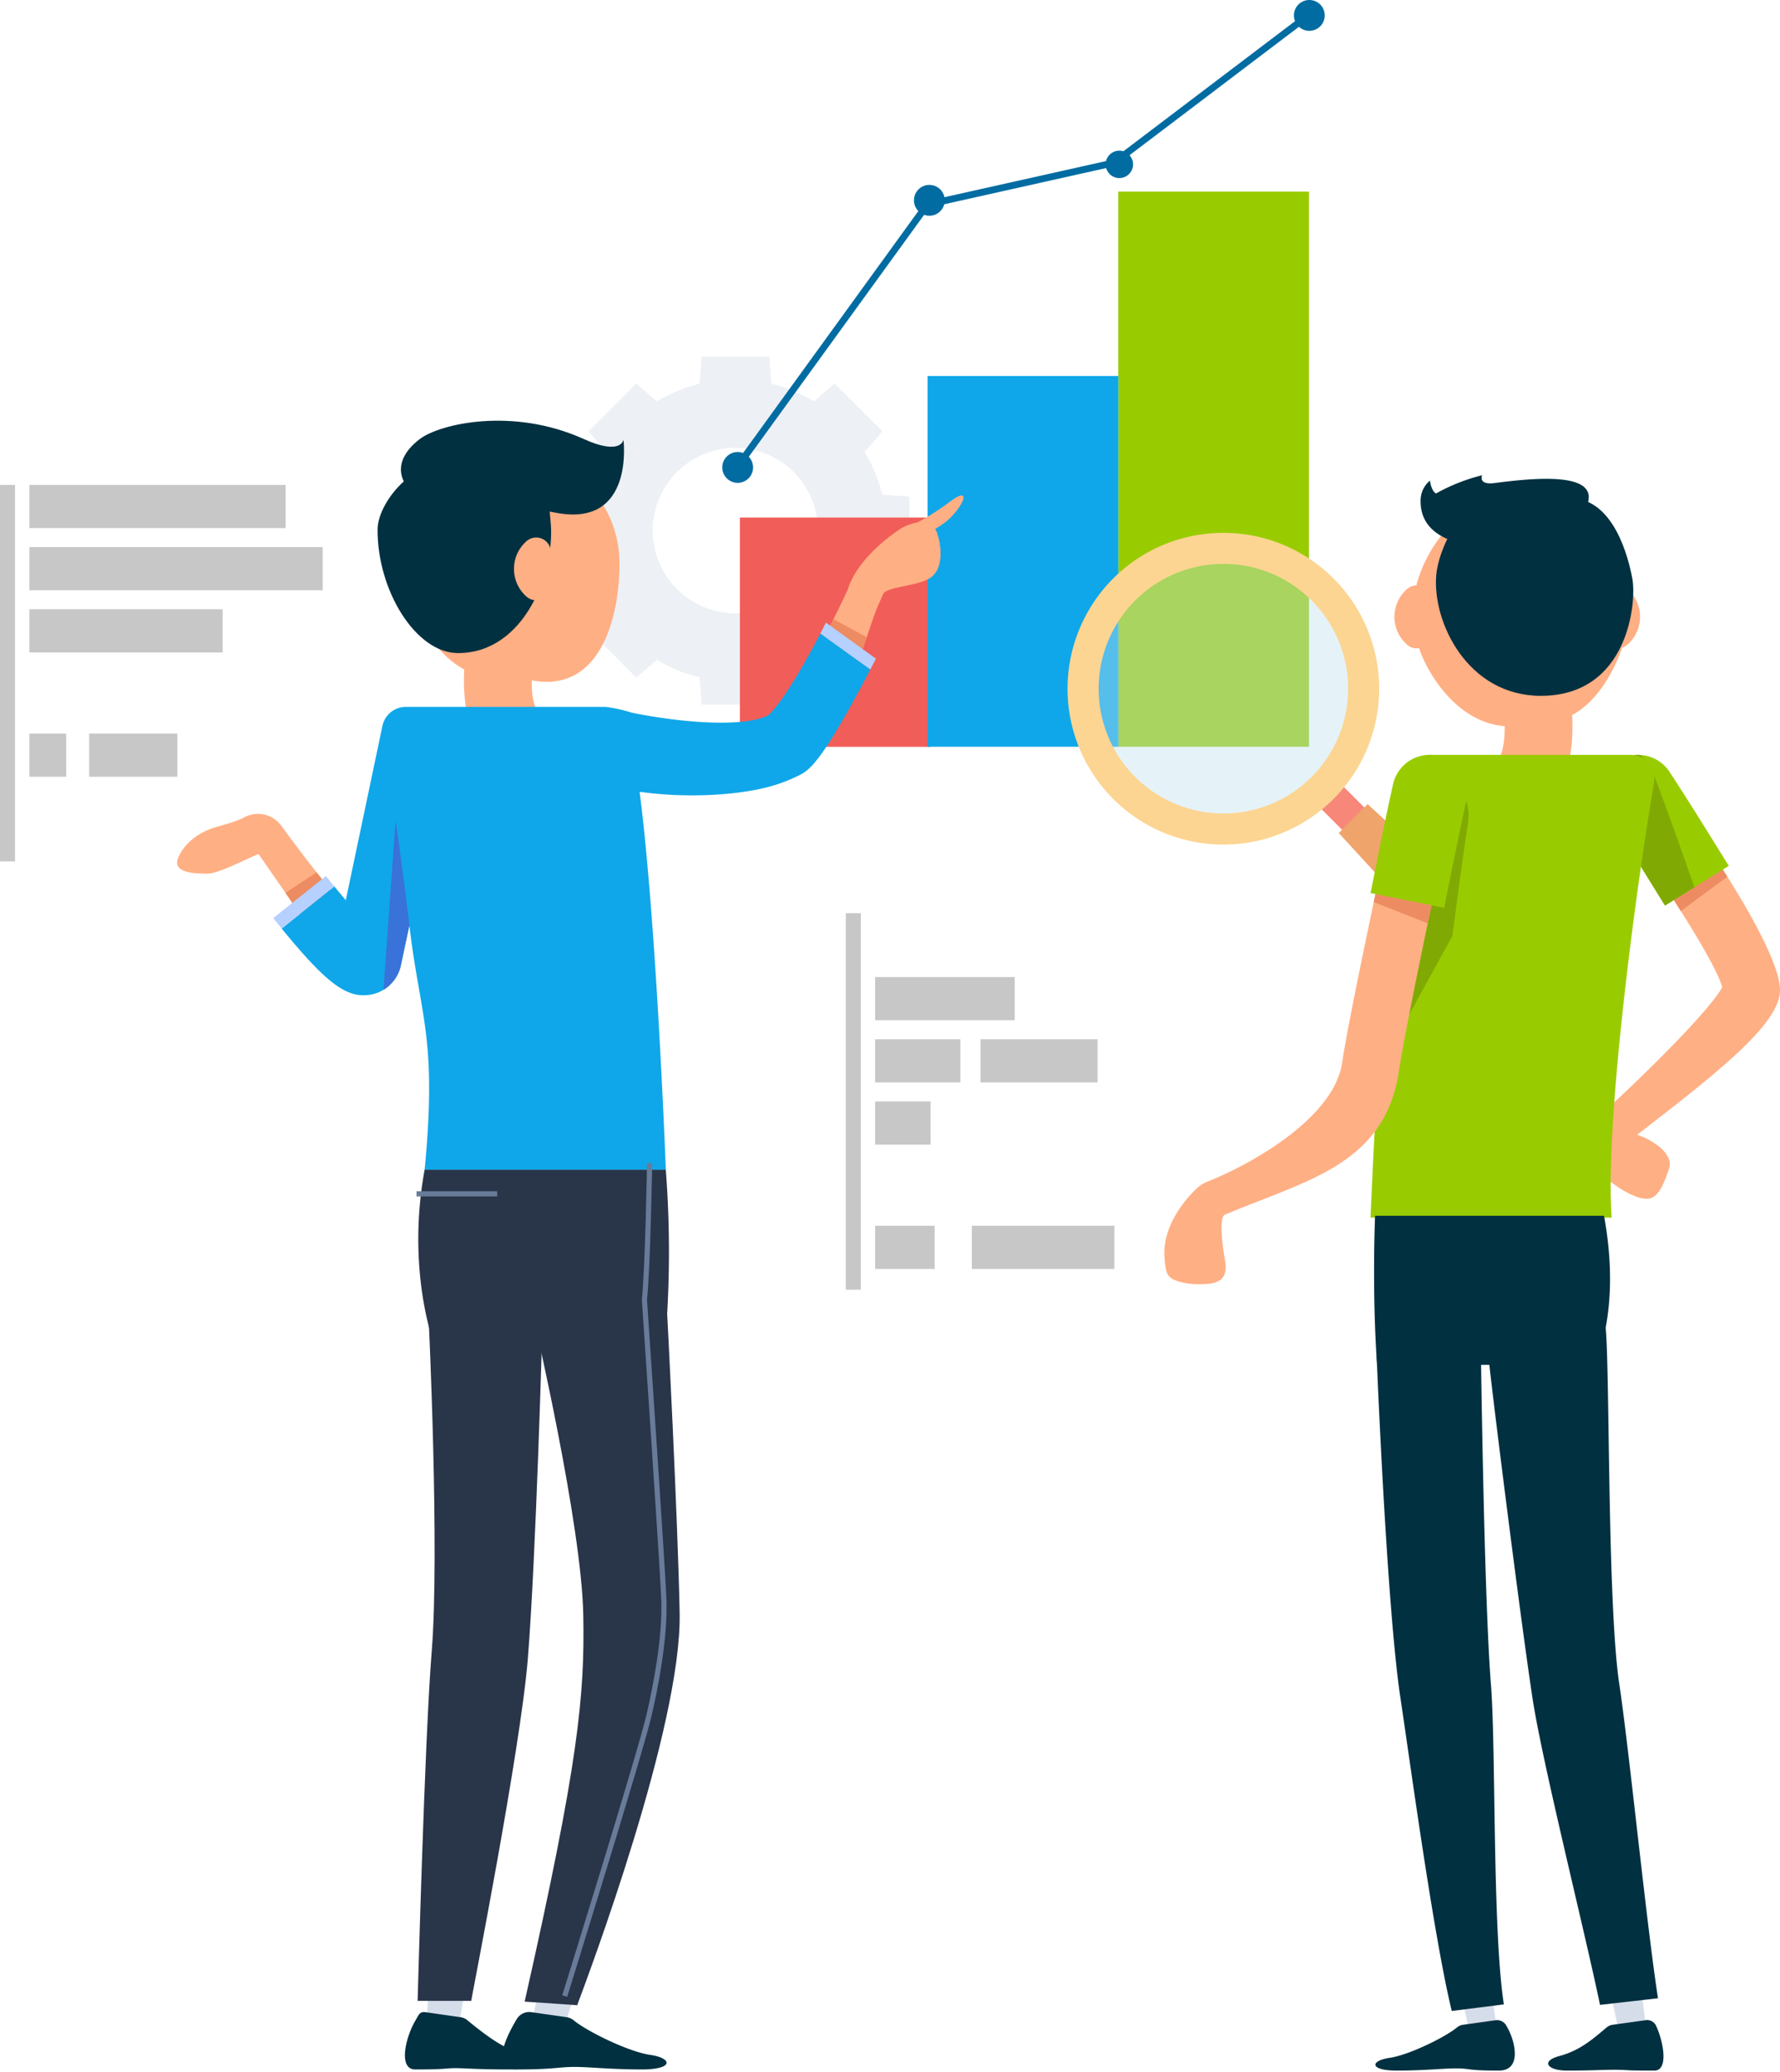
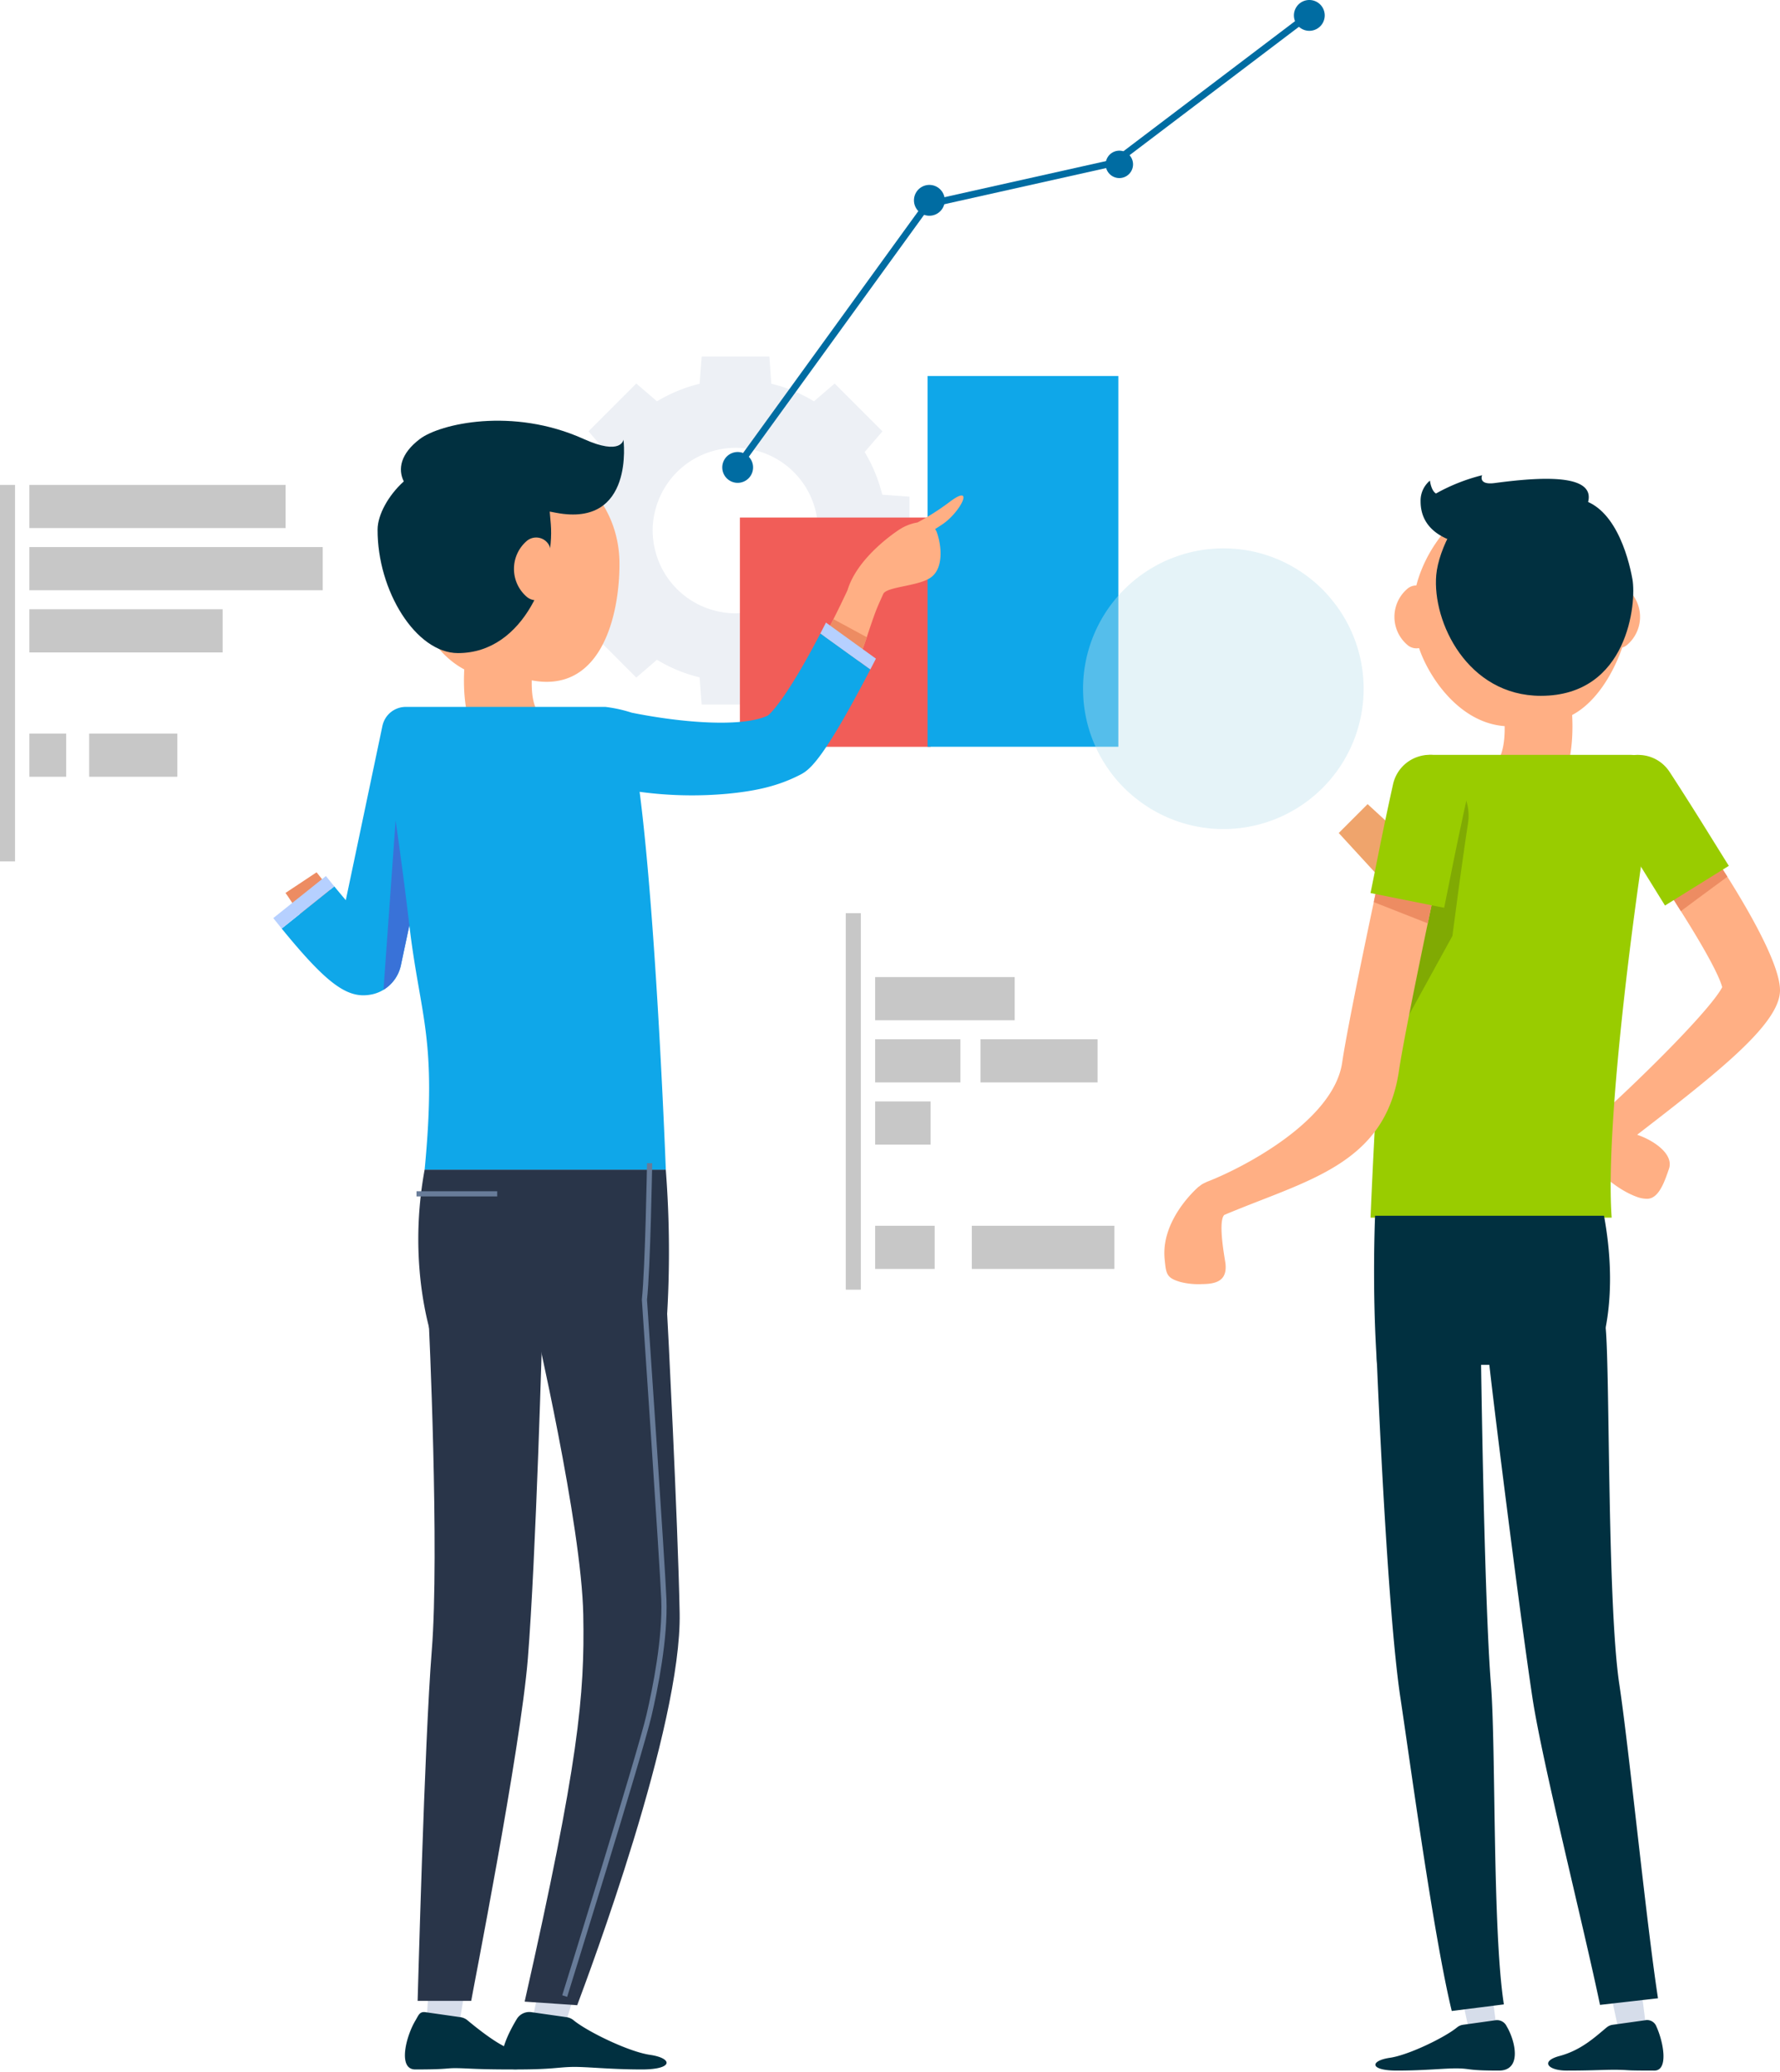
<svg xmlns="http://www.w3.org/2000/svg" width="520" height="605" viewBox="0 0 520 605">
  <path d="M265.685 164.804v-19.769l-7.95-.574a44.745 44.745 0 0 0-5.139-12.454l5.2-6.045-13.965-13.965-6.046 5.2a42.994 42.994 0 0 0-12.454-5.139l-.574-7.95h-19.769l-.6 7.95a44.745 44.745 0 0 0-12.454 5.139l-6.045-5.2-13.969 13.96 5.2 6.045a43.934 43.934 0 0 0-5.17 12.455l-7.95.574V164.8l7.95.6a43.925 43.925 0 0 0 5.169 12.454l-5.2 6.045 13.965 13.965 6.045-5.2a42.994 42.994 0 0 0 12.454 5.139l.6 7.95h19.769l.574-7.95a44.745 44.745 0 0 0 12.454-5.139l6.046 5.2 13.965-13.965-5.2-6.045a42.994 42.994 0 0 0 5.139-12.454l7.955-.596Zm-44.646 13.453a24.684 24.684 0 0 1-6.2.846 23.651 23.651 0 0 1-6.227-.846 24.126 24.126 0 0 1-10.856-6.253 24.126 24.126 0 0 1-6.253-10.856 24.73 24.73 0 0 1-.846-6.2c.004-2.104.288-4.198.846-6.227a24.126 24.126 0 0 1 6.253-10.856 24.126 24.126 0 0 1 10.856-6.253 24.757 24.757 0 0 1 6.227-.846 23.076 23.076 0 0 1 6.2.846 24.126 24.126 0 0 1 10.856 6.253 24.126 24.126 0 0 1 6.253 10.856c.545 2.031.83 4.124.846 6.227a23.08 23.08 0 0 1-.846 6.2 24.126 24.126 0 0 1-6.253 10.856 24.126 24.126 0 0 1-10.856 6.253Z" fill="#EDF0F5" />
-   <path d="M326.672 55.96h55.735v162.111h-55.735V55.96Z" fill="#99CC00" />
  <path d="M216.151 151.134h55.735v66.958h-55.735v-66.958Z" fill="#F15D58" />
  <path d="M270.97 109.802h55.735v108.269H270.97V109.802Z" fill="#0FA7E9" />
  <path fill-rule="evenodd" clip-rule="evenodd" d="m383.011 5.134-57.205 43.35-54.315 12.135-55.658 76.794-1.62-1.174 56.102-77.406 54.631-12.206L381.803 3.54l1.208 1.594Z" fill="#006CA2" />
  <path d="M271.5 63a4.5 4.5 0 1 0 0-9 4.5 4.5 0 0 0 0 9Zm111-54a4.5 4.5 0 1 0 0-9 4.5 4.5 0 0 0 0 9Zm-167 132a4.5 4.5 0 1 0 0-9 4.5 4.5 0 0 0 0 9ZM327 52a4 4 0 1 0 0-8 4 4 0 0 0 0 8Z" fill="#006CA2" />
  <path d="m124.393 593.371 1.678-25.342 11.725 1.262-4.326 25.847-9.077-1.767Z" fill="#D6DDEA" />
  <path d="M134.448 589.056a4.066 4.066 0 0 1 2.042.859c3.991 3.313 8.935 7.084 12.512 8.442 6.037 2.3 9.547 5.97.151 5.97s-12.249-.3-15.084-.363c-4.188-.1-2.3.363-12.763.363-5.15 0-2.735-9.668.094-14.358.86-1.428 1.153-2.611 2.872-2.366l10.176 1.453Z" fill="#013040" />
  <path d="m154.746 593.37 5.328-24.709 11.725 1.259-7.975 25.218-9.078-1.768Z" fill="#D6DDEA" />
  <path d="M165.458 589.056a4.066 4.066 0 0 1 2.042.859c3.991 3.313 16.134 9.241 22.367 10.143 6.678.962 7.017 4.27-2.378 4.27s-16.288-.838-20.479-.732c-4.191.106-5.789.732-16.092.732-7.91 0-2.747-10.085.085-14.775a4.284 4.284 0 0 1 1.847-1.615 4.286 4.286 0 0 1 2.431-.334l10.177 1.452Z" fill="#013040" />
  <path d="M277.13 146.792a75.31 75.31 0 0 1-9.063 5.77 14.031 14.031 0 0 0-5.558 2.227c-2.091 1.392-12.2 8.5-14.918 17.55a299.23 299.23 0 0 1-4.115 8.473c-.3.605-.608 1.21-.908 1.815-.306.575-.578 1.12-.85 1.664-1.419 2.693-2.811 5.3-4.2 7.746-5.3 9.5-10.107 16.7-12.346 18.125-8.17 4.115-32.8 1.362-47.658-1.937a8.382 8.382 0 0 0-3.6 16.37c4.511 1 21.06 4.418 36.616 4.418 8.352 0 16.431-1 22.18-3.9 5.988-3.026 11.771-15.371 16.067-26.658a199.743 199.743 0 0 0 2.632-7.2c.605-1.725 1.177-3.328 1.692-4.811.033-.121.094-.242.121-.363.85-2.632 1.607-4.781 2.118-6.233 1.059-2.935 1.7-4.145 2.663-6.354.941-2.209 10.049-2.239 13.768-4.751 3.873-2.572 3.422-9.168 1.849-13.465a4.575 4.575 0 0 0-.442-.772c.699-.448 1.414-.915 2.146-1.4 5.33-3.567 9.743-12.442 1.806-6.314Z" fill="#FFAF84" />
  <path d="M180.97 164.641c0-17.378-12.921-31.291-30.3-31.291a31.461 31.461 0 0 0-31.463 31.46c0 12.076 6.436 25.4 16.421 30.674-.4 7.731.406 16.228 5.217 23.859 5.108 8.106 6.1 9.737 6.185 9.883a9.897 9.897 0 0 0 13.447 3.214 9.899 9.899 0 0 0 3.547-13.363s-.811-1.359-6.439-10.291c-1.4-2.218-2.339-4.633-2.242-10.106 20.051 3.799 25.627-18.386 25.627-34.039Z" fill="#FFAF84" />
  <path d="M127.109 393.396s-8.576-21.7-3.059-51.834h70.452a313.669 313.669 0 0 1 .275 44.139l-67.668 7.695Z" fill="#293549" />
  <path d="M139.511 368.124h-.248c-7.662 0-16.779 0-14.073 16.863.106.66 3.229 68.521.944 97.034-2.151 26.9-4.079 101.458-4.133 102.275h15.659c.051-.814 14.409-73.32 16.549-100.027 2.354-29.39 4.245-96.072 4.291-98.832.137-7.773-11.211-17.178-18.989-17.313Z" fill="#293549" />
  <path d="M194.84 382.534c-.533-7.758-8.179-11.949-15.907-11.359-7.755.533-23.363 6.687-22.827 14.449.036.584 13.774 59.4 14.288 85.941.454 23.514-1.368 43.143-17.126 112.957l15.353 1.044c3.438-9.223 30.571-81.457 29.929-114.545-.529-27.226-3.546-86.061-3.71-88.487Z" fill="#293549" />
-   <path d="M129.339 216.608s-11.471 54.708-13.617 64.815a9.488 9.488 0 0 1-7.356 7.507c-.81.209-1.642.32-2.478.33-3.332 0-6.657-5.083-16.706-19.971-.3-.454-.635-.938-.965-1.422a464.272 464.272 0 0 1-3.752-5.568c-.336-.514-.7-1.029-1.062-1.543-2.327-3.389-4.959-7.171-7.864-11.347-2.878 1.029-11.529 5.719-14.951 5.719-4.626 0-10.315-.454-8.5-4.72 1.934-4.509 6.415-7.534 10.8-8.805 2.327-.7 6.6-1.846 8.288-2.844.139-.048.273-.109.4-.182.254-.13.517-.241.787-.333.247-.104.5-.195.756-.272.273-.061.542-.121.787-.182.3-.03.575-.091.847-.091a6.36 6.36 0 0 1 .756-.03c.282.005.564.026.844.061.244.026.487.066.726.121.279.049.553.12.82.212.252.058.495.15.723.272.266.089.52.211.756.363.233.114.456.245.669.393.234.155.457.327.666.514.222.158.425.34.605.545.178.182.393.424.572.635.091.121.185.212.275.333 3.235 4.448 6.808 9.2 10.315 13.617.4.484.79 1 1.183 1.483a322.57 322.57 0 0 0 4.233 5.2c.393.454.756.908 1.119 1.362 1 1.18 1.94 2.269 2.848 3.268.542-2.6 1.15-5.447 1.755-8.412.088-.393.178-.817.272-1.241 3.994-19.124 9.078-43.21 9.078-43.21l16.371 3.423Z" fill="#FFAF84" />
  <path d="m99.017 262.783-9.834 6.506c-.3-.454-.635-.938-.965-1.422a471.52 471.52 0 0 1-3.752-5.568c-.336-.514-.7-1.029-1.062-1.543l9.078-6.021c.4.484.79 1 1.183 1.483a315.132 315.132 0 0 0 4.233 5.2c.392.457.756.911 1.119 1.365Z" fill="#ED8C62" />
  <path d="M239.664 184.987c-10.107 19.366-14.645 23.42-15.344 23.965-7.528 3.58-25.478 2.064-39.8-.838a40.516 40.516 0 0 0-7.671-1.682h-58.318a6.96 6.96 0 0 0-6.766 5.368h-.009s-6.537 31.133-10.737 51.073c-1-1.18-2.118-2.512-3.359-4.024l-15.368 12.315c11.74 14.376 17.792 19.456 23.811 19.487h.063a12.917 12.917 0 0 0 2.784-.33 10.74 10.74 0 0 0 3.083-1.274 11.087 11.087 0 0 0 5.117-7.323c.454-2.13 1.328-6.288 2.433-11.526 3.21 27.145 8.158 32.655 4.472 71.363h70.452s-2.681-71.85-7.653-110.33a113.654 113.654 0 0 0 25.8.548c8.554-.82 14.76-2.342 20.721-5.338 2.841-1.422 6.361-3.117 20.885-30.955l-14.596-10.499Z" fill="#0FA7E9" />
  <path d="m97.655 258.849-15.368 12.315c-.79-.968-1.6-2-2.454-3.056l15.375-12.285c.877 1.089 1.691 2.088 2.447 3.026Z" fill="#B6D0FF" />
  <path d="M253.216 186.077c-.027.121-.088.242-.121.363-.514 1.483-1.086 3.086-1.692 4.811l-9.686-6.959c.272-.545.545-1.089.85-1.664.3-.605.605-1.21.907-1.815l9.742 5.264Z" fill="#ED8C62" />
  <path d="M255.885 192.34a151.218 151.218 0 0 1-1.634 3.147l-14.591-10.5c.514-1 1.056-2.058 1.634-3.177l14.591 10.53Z" fill="#B6D0FF" />
  <path d="M119.593 270.257c-1.117 5.208-1.994 9.32-2.448 11.468a11.088 11.088 0 0 1-5.117 7.323l3.543-49.443c1.36 9.41 2.751 19.91 4.022 30.652Z" fill="#3972D8" />
  <path d="M182.135 128.379s-.536 4.817-11.628-.188c-20.809-9.392-42.024-4.415-47.845 0-5.7 4.321-6.46 8.821-4.705 12.394-4.6 4.152-7.628 9.828-7.65 14.019-.1 17.9 11.2 36.114 23.481 36.114 19.6 0 28.228-23.868 27.124-37.627-.1-1.222-.2-2.46-.318-3.695.629.118 1.253.233 1.888.354 22.991 4.349 19.653-21.371 19.653-21.371Z" fill="#013040" />
  <path d="M150.148 166.13a10.752 10.752 0 0 0 3.819 8.224 4.271 4.271 0 0 0 6.944-3.356v-9.737a4.271 4.271 0 0 0-6.944-3.356 10.746 10.746 0 0 0-3.819 8.225Z" fill="#FFAF84" />
  <path d="m165.689 583.128-1.443-.46c.245-.769 21.986-70.664 24.6-81.85 1.806-7.743 4.772-22.431 4.33-33.778-.372-9.586-5.619-86.728-5.67-87.509.992-9.32 1.5-39.567 1.51-39.872l1.513.024c-.006.309-.517 30.622-1.516 39.878.051.648 5.3 77.814 5.677 87.418.448 11.526-2.545 26.362-4.373 34.18-2.628 11.248-24.386 81.198-24.628 81.969Zm-44.007-235.262h23.578v1.513h-23.578v-1.513Z" fill="#687C99" />
-   <path d="m383.112 233.348 6.506-6.505 11.862 11.865-6.506 6.505-11.862-11.865Z" fill="#F78879" />
  <path d="M436.925 280.657a8.115 8.115 0 0 1-11.722-.251l-34.11-37.149 8.433-8.433 37.149 34.114a8.111 8.111 0 0 1 2.626 5.806 8.109 8.109 0 0 1-.584 3.199 8.108 8.108 0 0 1-1.792 2.714Z" fill="#EFA46C" />
  <path opacity=".4" d="M398.363 201.134a40.964 40.964 0 0 1-23.291 36.963 40.96 40.96 0 0 1-43.394-5.076 39.883 39.883 0 0 1-6.7-6.8 41.332 41.332 0 0 1-3.262-4.89 40.64 40.64 0 0 1-5.192-16.987 44.657 44.657 0 0 1-.127-3.21 41.006 41.006 0 0 1 41-40.995c1.077 0 2.182.048 3.234.124a40.511 40.511 0 0 1 16.96 5.2 41.674 41.674 0 0 1 4.893 3.259 39.883 39.883 0 0 1 6.8 6.7 40.835 40.835 0 0 1 9.079 25.712Z" fill="#BFE2EF" />
-   <path d="M357.39 246.637a45.515 45.515 0 0 1-42.057-62.935 45.522 45.522 0 0 1 33.174-27.225 45.508 45.508 0 0 1 22.093 1.087 45.506 45.506 0 0 1 18.973 11.373 45.507 45.507 0 0 1 12.457 23.304 45.509 45.509 0 0 1-19.353 46.725 45.51 45.51 0 0 1-25.287 7.671Zm0-81.956a36.437 36.437 0 1 0 25.765 10.672 36.201 36.201 0 0 0-25.765-10.672Z" fill="#FCD592" />
  <path d="M475.301 171.909a4.074 4.074 0 0 0-.5-.309c-3.265-13.892-15.707-27.85-30.6-27.85-14.663 0-26.946 13.647-30.437 27.221a3.956 3.956 0 0 0-2.587.938 10.769 10.769 0 0 0 0 16.449 4.008 4.008 0 0 0 3.377.9c2.835 8.436 11.722 21.82 25.012 22.788.085 5.223-.817 8.424-2.279 10.748-5.64 8.941-6.445 10.3-6.445 10.3a9.9 9.9 0 0 0 16.994 10.143c.1-.173 1.1-1.822 6.194-9.892 4.811-7.634 5.649-16.809 5.247-24.54 6.993-3.7 12.006-12.134 14.63-19.7a3.997 3.997 0 0 0 1.392-.744 10.763 10.763 0 0 0 2.817-12.758 10.763 10.763 0 0 0-2.817-3.691l.002-.003Zm44.7 117.283c0-6.478-6.808-19.55-15.372-33.167-6.959-11.014-14.981-22.361-21.123-30.8a8.385 8.385 0 0 0-5.468-3.338 8.38 8.38 0 0 0-6.227 1.507 8.385 8.385 0 0 0-3.338 5.468 8.38 8.38 0 0 0 1.507 6.227c7.322 10.016 14.981 21.272 21.06 30.985 6.388 10.076 11.105 18.518 12.077 22.21-3.177 6.112-21.668 24.843-37.854 39.4a8.17 8.17 0 0 0-.675.741c-.118.13-.257.257-.363.393a8.211 8.211 0 0 0-.663 1.047c-.063.115-.145.218-.2.336a7.951 7.951 0 0 0-.454 1.183c-.036.109-.088.215-.118.327a7.997 7.997 0 0 0-.212 1.2c-.018.13-.048.257-.057.387a8.91 8.91 0 0 0 .015 1.132c.009.163 0 .324.021.487.05.35.124.695.221 1.035.034.186.077.37.13.551.116.326.251.646.405.956.091.182.154.375.254.551.187.313.395.613.62.9.109.142.185.3.3.433.021.024.07.079.094.109.024.03.03.042.048.063.018.021.03.021.045.036 1.389 1.6 6.984 7.7 13.777 10.058.882.307 1.81.463 2.744.463 3.465 0 5.162-5.262 6.36-8.724 1.516-4.366-4.563-8.327-8.932-9.843-.1-.036-.224-.1-.333-.148 24.015-18.505 41.714-32.509 41.711-42.165Z" fill="#FFAF84" />
  <path d="m504.629 256.026-9.229 6.808-4.36 3.238c-6.079-9.713-13.737-20.969-21.06-30.985a8.373 8.373 0 0 1 1.831-11.695 8.373 8.373 0 0 1 11.695 1.831c6.142 8.441 14.164 19.788 21.123 30.803Z" fill="#ED8C62" />
  <path d="m505.049 252.848-10.043 6.233-8.6 5.356-1.449-2.33-4.327-6.99a686.314 686.314 0 0 0-7.9-12.527c-2.027-3.177-3.329-5.174-3.362-5.2a10.93 10.93 0 0 1-1.754-5.085 10.946 10.946 0 0 1 9.11-11.709 9.75 9.75 0 0 1 2.478-.121 10.893 10.893 0 0 1 8.536 4.932c.212.3 5.265 8.049 11.526 18.155l4.33 6.96 1.455 2.326Z" fill="#99CC00" />
-   <path d="m495.006 259.081-8.6 5.356-1.449-2.33-4.327-6.99a686.314 686.314 0 0 0-7.9-12.527c-2.027-3.177-3.329-5.174-3.362-5.2a10.93 10.93 0 0 1-1.754-5.085 10.946 10.946 0 0 1 9.11-11.709 9.75 9.75 0 0 1 2.478-.121 15.422 15.422 0 0 1 4.025 5.961c.215.514 4.781 12.678 10.291 28.443l1.488 4.202Z" fill="#80AA03" />
  <path d="M483.205 228.581c-4.874 28.08-14.467 98.614-12.376 127h-70.445s.757-18.969 2.179-42.726c1.849-31.59 4.844-71.562 8.6-86.661.061-.212.088-.424.151-.605a6.904 6.904 0 0 1 6.718-5.144h58.309a6.935 6.935 0 0 1 5.331 2.466 6.93 6.93 0 0 1 1.533 5.67Z" fill="#99CC00" />
  <path d="M461.038 151.853c-6.657 8.609-46.033 13.913-46.033-5.434a7.604 7.604 0 0 1 2.73-6.067s.33 2.923 1.767 3.761a54.598 54.598 0 0 1 13.477-5.335s-1.3 2.944 3.7 2.281c14.416-1.918 35.406-3.491 24.359 10.794Z" fill="#013040" />
  <path d="M428.86 240.381c0 .091-.423 2.723-1.029 6.96-.605 4.267-1.456 10.167-2.3 16.7l-1.241 9.289-21.728 39.517c1.849-31.59 4.845-71.562 8.6-86.662a8.566 8.566 0 0 1 2.814-1.452 9.415 9.415 0 0 1 5.78 0 13.465 13.465 0 0 1 8.563 9.017c.695 2.138.88 4.409.541 6.631Z" fill="#80AA03" />
  <path d="M433.635 145.977c-7.2 1.906-13.405 14.509-14.056 21.935-1.2 13.759 9.166 35.285 30.562 35.285 25.523 0 27.98-27.23 26.743-34.084-1.237-6.854-5.434-22.113-16.4-23.484-6.576-.824-19.148-1.695-26.849.348Z" fill="#013040" />
  <path d="M422.594 223.92c-.027-.06-.027-.06-.057-.03a9.09 9.09 0 0 0-2.484-.908 10.626 10.626 0 0 0-5.686.242 10.732 10.732 0 0 0-4.721 2.965c-.033.03-.09.061-.09.121a9.044 9.044 0 0 0-.729 2.057c-.3 1.331-3.809 17.278-7.5 35.07-3.873 18.337-8.019 38.613-9.232 46.841-2.511 17.157-29.348 30.955-39.488 34.828-.154.06-.287.151-.438.218a8.078 8.078 0 0 0-.953.478 8.24 8.24 0 0 0-.787.578c-.151.118-.315.206-.46.336a2.916 2.916 0 0 1-.142.13l-.054.054c-2.155 1.988-10.576 10.482-9.538 20.818.43 4.318.511 5.447 4.59 6.648 2.085.528 4.238.737 6.385.62 4.623-.015 7.265-1.331 6.8-5.937-.121-1.165-2.294-12.158-.379-14.246 23.884-10.11 46.971-14.533 51.047-42.075 1.089-7.413 4.811-25.75 8.412-43.089 4.055-19.305 7.988-37.339 8.079-37.7a8.389 8.389 0 0 0-2.575-8.019Z" fill="#FFAF84" />
  <path d="M425.169 231.939c-.091.363-4.025 18.4-8.079 37.7l-15.765-6.2c3.692-17.792 7.2-33.739 7.5-35.07a9.061 9.061 0 0 1 .729-2.057c0-.061.058-.091.091-.121a10.732 10.732 0 0 1 4.721-2.965 10.626 10.626 0 0 1 5.686-.242 9.09 9.09 0 0 1 2.484.908c.03-.03.03-.03.057.03a8.387 8.387 0 0 1 2.576 8.017Z" fill="#ED8C62" />
  <path d="m400.378 260.791 21.517 4.3.536-2.672 1.619-8.07c1.138-5.68 2.224-10.8 3.011-14.5.787-3.7 1.3-5.988 1.307-6.049a10.738 10.738 0 0 0-.248-5.7 10.963 10.963 0 0 0-8.058-7.4 10.798 10.798 0 0 0-5.7.248 10.952 10.952 0 0 0-7.4 8.061c-.082.372-2.1 9.377-4.424 21.039l-1.619 8.073-.541 2.67Z" fill="#99CC00" />
  <path d="m481.235 594.708-2.79-21.75-10.227-1.53 4.924 22.762 8.093.518Z" fill="#D6DDEA" />
  <path d="M471.186 591.274a3.549 3.549 0 0 0-1.79.754c-3.5 2.906-7.511 6.688-13.807 8.37-5.714 1.527-3.446 4.265 2.162 4.265 8.241 0 11.536-.319 15.205-.227 3.669.092 1.294.227 10.328.227 4.147 0 2.778-8.086.579-12.951a2.9 2.9 0 0 0-3.278-1.748l-9.399 1.31Z" fill="#013040" />
  <path d="m437.513 594.708-2.79-21.75-10.227-1.53 4.927 22.763 8.09.517Z" fill="#D6DDEA" />
  <path d="M427.465 591.273a3.557 3.557 0 0 0-1.787.754c-3.5 2.906-14.149 8.1-19.612 8.89-5.855.846-6.155 3.745 2.086 3.745s14.28-.734 17.954-.639c3.674.095 2.719.639 11.753.639 6.935 0 4.766-8.84 2.284-12.951a3.098 3.098 0 0 0-3.278-1.748l-9.4 1.31Zm38.218-192.705s8.146-14.936 2.906-43.536h-66.884s-.948 21.768.586 43.536h63.392Z" fill="#013040" />
  <path d="M473.072 491.937c-3.7-24.516-2.676-97.328-4.183-105.694-1.31-7.264-12.619-6.908-19.951-6.685-7.382.3-14.287 10.091-13.988 17.467.118 2.965 8.811 72.812 12.73 98.77 2.824 18.7 15.192 67.783 19.737 89.679l16.94-1.929c-3.39-21.949-8.468-72.924-11.285-91.608Zm-37.524-.135c-2-25.119-2.9-96.107-2.929-96.818-.3-7.376-10.256-12.079-17.592-11.855a13.376 13.376 0 0 0-9.289 4.294 13.386 13.386 0 0 0-2.721 4.452c-.605 1.648-.88 3.4-.809 5.154.122 2.965 2.985 72.812 6.9 98.77 2.824 18.7 9.656 69.445 15 91.453l15.222-1.922c-3.387-21.947-2.278-74.691-3.782-93.528Z" fill="#013040" />
  <path d="M255.658 285.332h40.776v12.609h-40.776v-12.609Zm-8.572-18.658h4.391v109.94h-4.391v-109.94Zm8.572 36.813h24.904v12.609h-24.904v-12.609Zm30.788 0h34.195v12.609h-34.195v-12.609Zm-30.788 18.155h16.19v12.609h-16.19v-12.609Zm0 36.311h17.396v12.609h-17.396v-12.609Zm28.244 0h41.656v12.609h-41.656v-12.609ZM8.572 141.604h74.871v12.607H8.572v-12.607Zm-8.572 0h4.392v109.94H0v-109.94Zm8.572 18.155h85.713v12.607H8.572v-12.607Zm0 18.156h56.465v12.607H8.572v-12.607Zm0 36.31h10.76v12.607H8.572v-12.607Zm17.473 0h25.769v12.607H26.045v-12.607Z" fill="#C7C7C7" />
</svg>